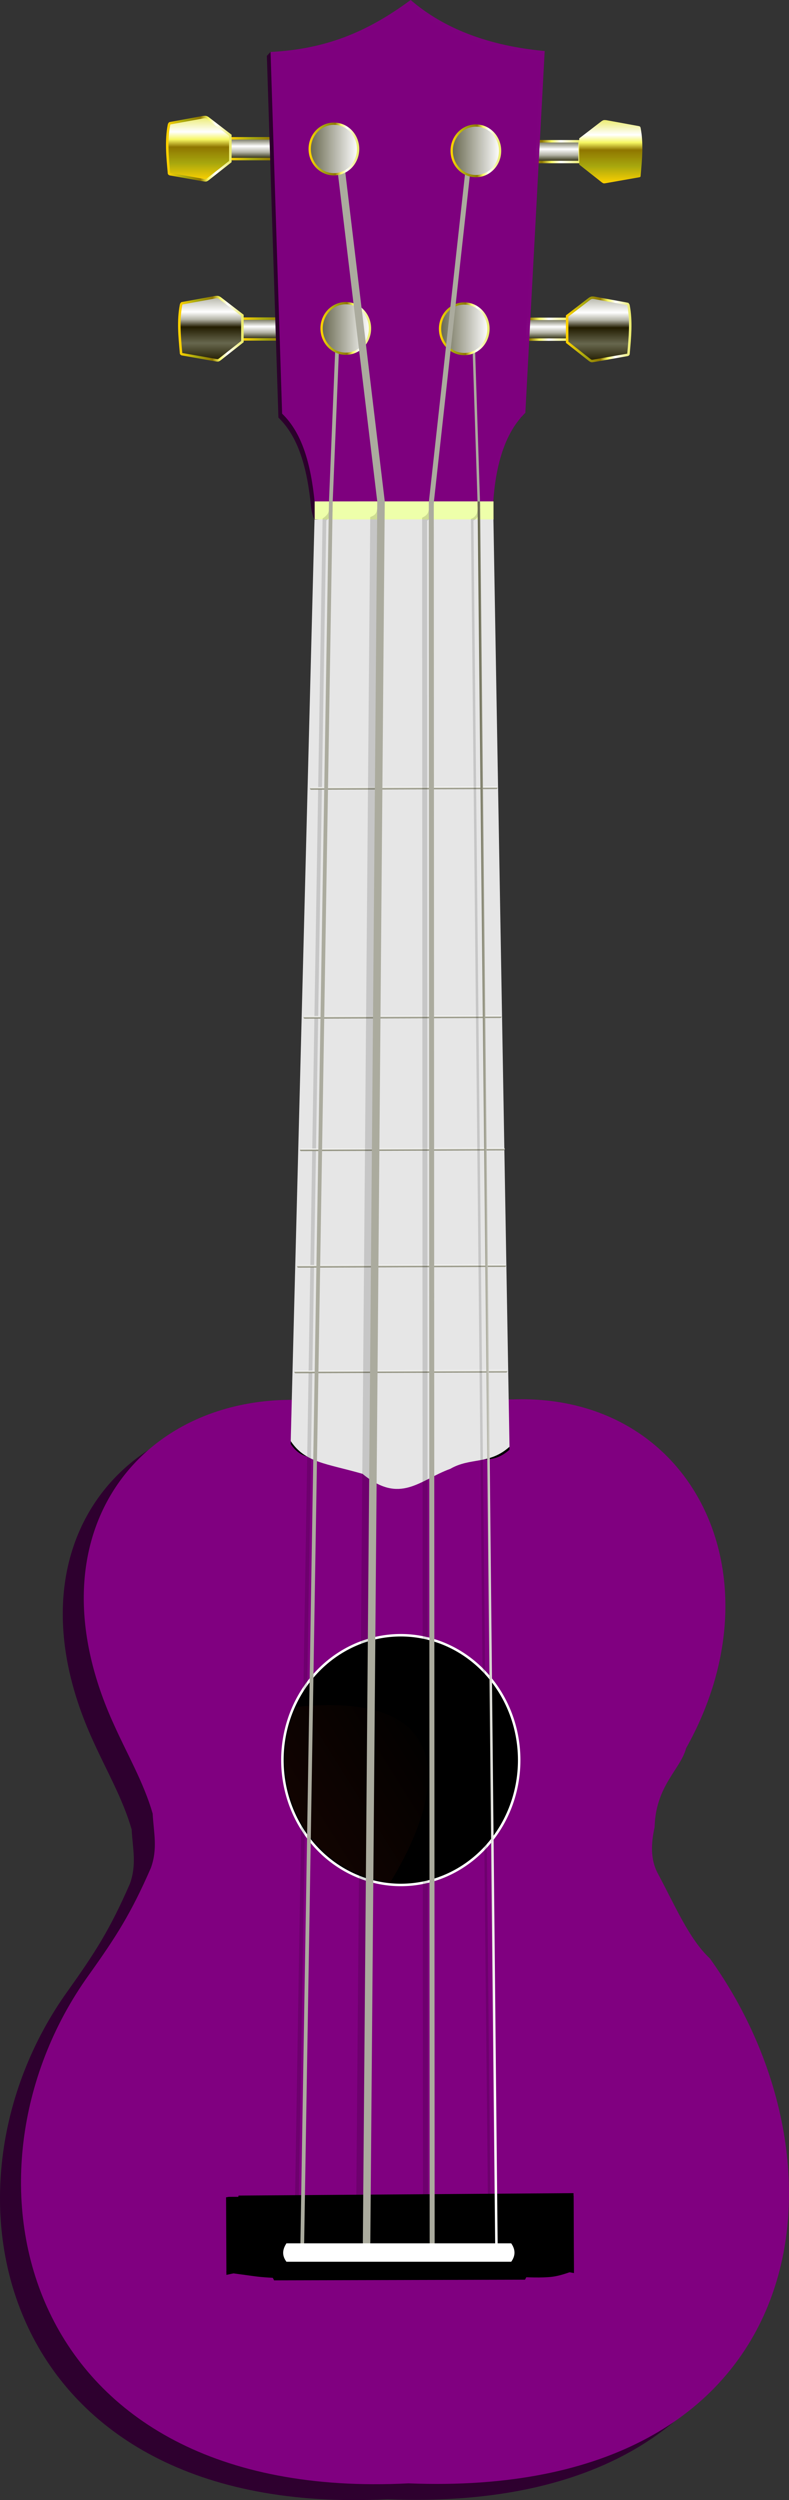
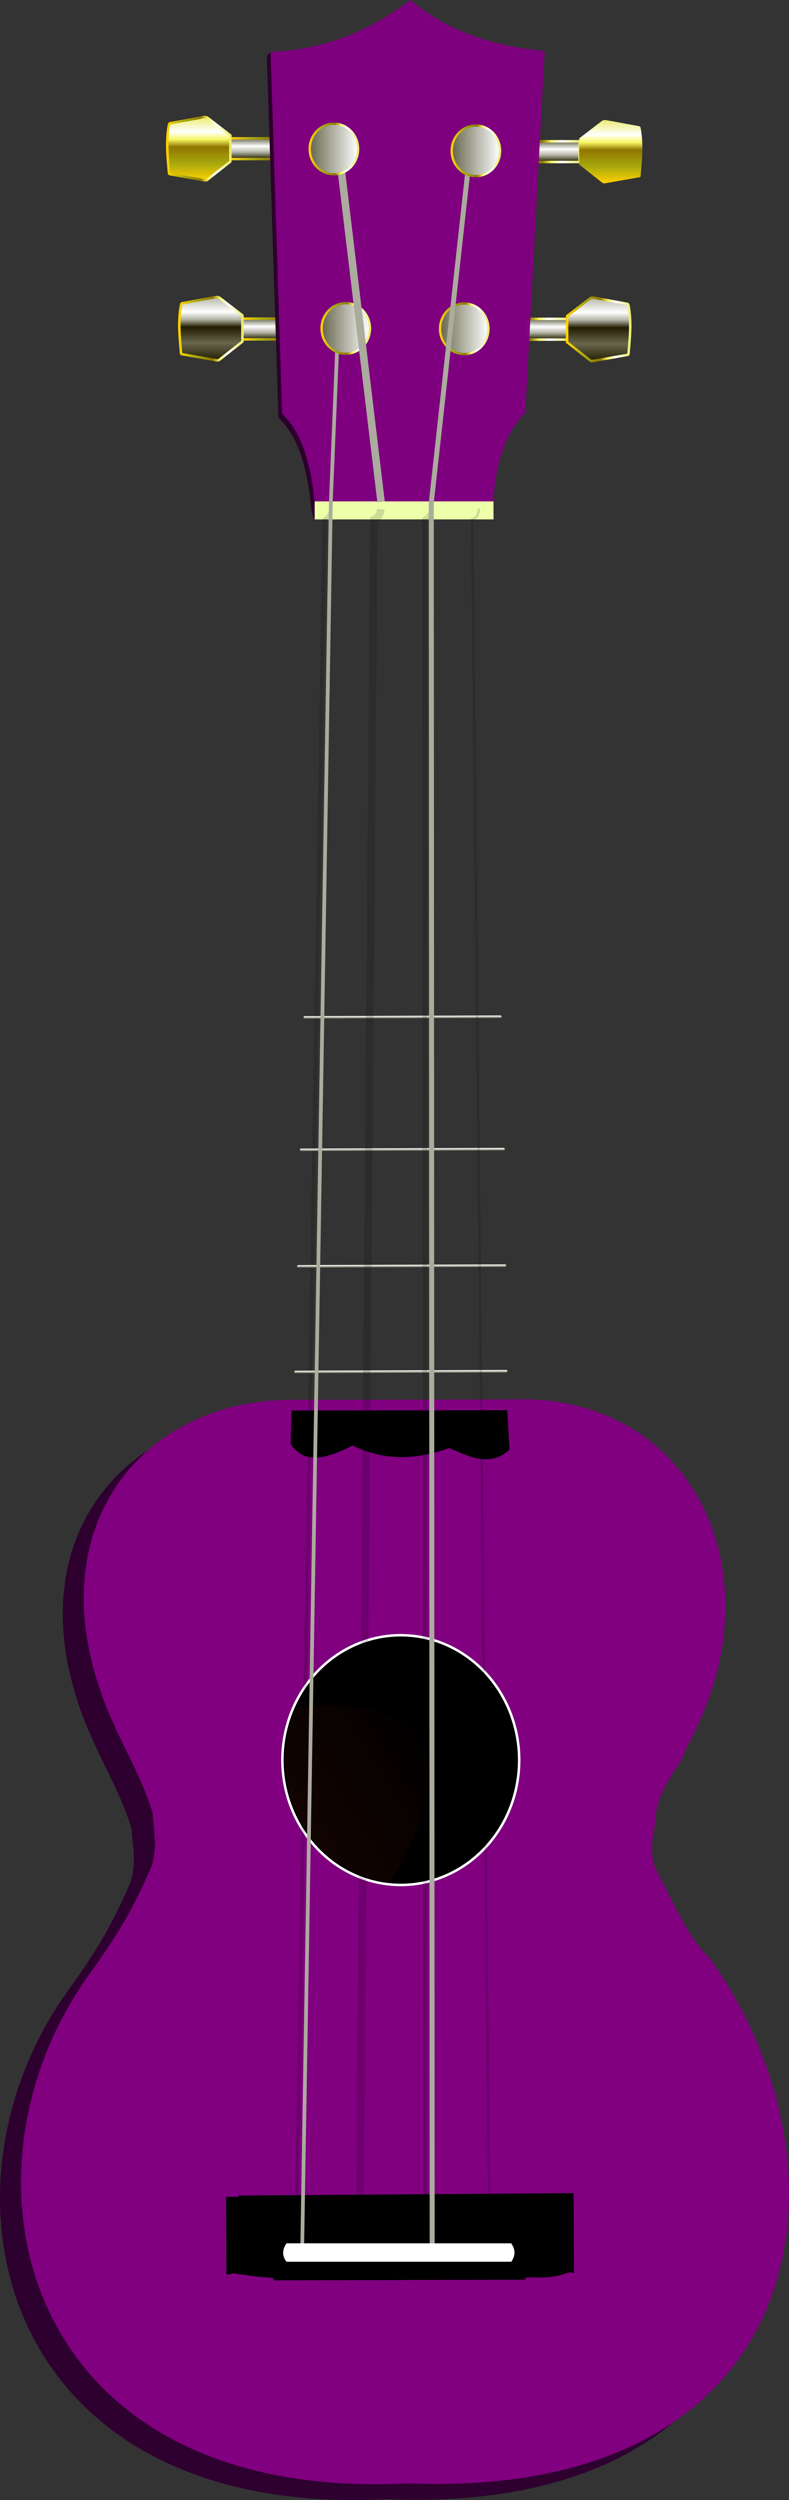
<svg xmlns="http://www.w3.org/2000/svg" xmlns:ns1="http://www.inkscape.org/namespaces/inkscape" xmlns:ns2="http://sodipodi.sourceforge.net/DTD/sodipodi-0.dtd" xmlns:ns3="http://www.openswatchbook.org/uri/2009/osb" xmlns:xlink="http://www.w3.org/1999/xlink" id="svg2" version="1.1" ns1:version="0.48.0 r9654" width="316.469" height="1002.486" ns2:docname="micro-uke.svg">
  <rect width="100%" height="100%" fill="#333333" stroke="none" />
  <title id="title3952">Ukulele</title>
  <defs id="defs6">
    <linearGradient ns1:collect="always" id="linearGradient5489">
      <stop style="stop-color:#eeffaa;stop-opacity:1;" offset="0" id="stop5491" />
      <stop style="stop-color:#eeffaa;stop-opacity:0;" offset="1" id="stop5493" />
    </linearGradient>
    <linearGradient id="linearGradient5455" ns3:paint="solid">
      <stop style="stop-color:#cccccc;stop-opacity:1;" offset="0" id="stop5457" />
    </linearGradient>
    <linearGradient id="linearGradient4328">
      <stop id="stop4330" offset="0" style="stop-color:#221c00;stop-opacity:1;" />
      <stop style="stop-color:#67674e;stop-opacity:1;" offset="0.274" id="stop4342" />
      <stop style="stop-color:#221c00;stop-opacity:1;" offset="0.526" id="stop4332" />
      <stop style="stop-color:#b3b3a6;stop-opacity:1;" offset="0.644" id="stop4334" />
      <stop id="stop4344" offset="0.763" style="stop-color:#ffffff;stop-opacity:1;" />
      <stop style="stop-color:#b3b3a6;stop-opacity:1;" offset="1" id="stop4336" />
    </linearGradient>
    <linearGradient id="linearGradient4190">
      <stop style="stop-color:#221c00;stop-opacity:1;" offset="0" id="stop4192" />
      <stop id="stop4202" offset="0.165" style="stop-color:#67674e;stop-opacity:1;" />
      <stop id="stop4200" offset="0.331" style="stop-color:#b3b3a6;stop-opacity:1;" />
      <stop id="stop4196" offset="0.621" style="stop-color:#ffffff;stop-opacity:1;" />
      <stop style="stop-color:#67674e;stop-opacity:1;" offset="1" id="stop4198" />
    </linearGradient>
    <linearGradient id="linearGradient4020">
      <stop style="stop-color:#310606;stop-opacity:1;" offset="0" id="stop4022" />
      <stop id="stop4036" offset="0.049" style="stop-color:#310606;stop-opacity:1;" />
      <stop style="stop-color:#ffffff;stop-opacity:1;" offset="0.094" id="stop4038" />
      <stop id="stop4034" offset="0.158" style="stop-color:#310606;stop-opacity:1;" />
      <stop id="stop4030" offset="0.725" style="stop-color:#310606;stop-opacity:1;" />
      <stop id="stop4028" offset="0.765" style="stop-color:#ffffff;stop-opacity:1;" />
      <stop style="stop-color:#310606;stop-opacity:1;" offset="0.867" id="stop4032" />
      <stop style="stop-color:#310606;stop-opacity:1;" offset="1" id="stop4024" />
    </linearGradient>
    <linearGradient ns1:collect="always" id="linearGradient4012">
      <stop style="stop-color:#160501;stop-opacity:1;" offset="0" id="stop4014" />
      <stop style="stop-color:#160501;stop-opacity:0;" offset="1" id="stop4016" />
    </linearGradient>
    <linearGradient id="linearGradient3674">
      <stop id="stop3676" offset="0" style="stop-color:#2b0000;stop-opacity:1;" />
      <stop style="stop-color:#532828;stop-opacity:1;" offset="0.27" id="stop3682" />
      <stop style="stop-color:#ffffff;stop-opacity:1;" offset="0.621" id="stop3678" />
      <stop id="stop3680" offset="1" style="stop-color:#2b0000;stop-opacity:1;" />
    </linearGradient>
    <linearGradient id="linearGradient3665">
      <stop style="stop-color:#5d2407;stop-opacity:1;" offset="0" id="stop3667" />
      <stop id="stop3681" offset="0.621" style="stop-color:#ffffff;stop-opacity:1;" />
      <stop style="stop-color:#5d2407;stop-opacity:1;" offset="1" id="stop3669" />
    </linearGradient>
    <linearGradient id="linearGradient3657">
      <stop style="stop-color:#f8ffff;stop-opacity:1;" offset="0" id="stop3659" />
      <stop id="stop4301" offset="0.28" style="stop-color:#804d1f;stop-opacity:1;" />
      <stop style="stop-color:#804d1f;stop-opacity:0;" offset="1" id="stop3661" />
    </linearGradient>
    <ns1:perspective ns2:type="inkscape:persp3d" ns1:vp_x="NaN : NaN : 1" ns1:vp_y="NaN : NaN : 0" ns1:vp_z="NaN : NaN : 1" ns1:persp3d-origin="NaN : NaN : 1" id="perspective77" />
    <linearGradient id="linearGradient3946">
      <stop id="stop3948" offset="0" style="stop-color:#67674e;stop-opacity:1;" />
      <stop id="stop3950" offset="1" style="stop-color:#ffffff;stop-opacity:1;" />
    </linearGradient>
    <linearGradient id="linearGradient3714">
      <stop style="stop-color:#ffffff;stop-opacity:1;" offset="0" id="stop3716" />
      <stop style="stop-color:#67674e;stop-opacity:1;" offset="1" id="stop3718" />
    </linearGradient>
    <linearGradient ns1:collect="always" xlink:href="#linearGradient3714" id="linearGradient3724" x1="155.394" y1="317.154" x2="155.394" y2="318.154" gradientUnits="userSpaceOnUse" gradientTransform="matrix(1,-0.003,0.003,1,3.462,-1.095)" />
    <linearGradient ns1:collect="always" xlink:href="#linearGradient3714" id="linearGradient3730" x1="155.394" y1="408.949" x2="155.394" y2="409.949" gradientUnits="userSpaceOnUse" gradientTransform="matrix(1,-0.003,0.003,1,3.462,-1.095)" />
    <linearGradient ns1:collect="always" xlink:href="#linearGradient3714" id="linearGradient3734" x1="155.394" y1="462.054" x2="155.394" y2="463.054" gradientUnits="userSpaceOnUse" gradientTransform="matrix(1,-0.003,0.003,1,3.462,-1.095)" />
    <linearGradient ns1:collect="always" xlink:href="#linearGradient3714" id="linearGradient3738" x1="155.394" y1="508.773" x2="155.394" y2="509.773" gradientUnits="userSpaceOnUse" gradientTransform="matrix(1,-0.003,0.003,1,3.462,-1.095)" />
    <linearGradient ns1:collect="always" xlink:href="#linearGradient3714" id="linearGradient3742" x1="155.394" y1="551.112" x2="155.394" y2="552.112" gradientUnits="userSpaceOnUse" gradientTransform="matrix(1,-0.003,0.003,1,3.462,-1.095)" />
    <linearGradient id="linearGradient3714-6">
      <stop style="stop-color:#ffffff;stop-opacity:1;" offset="0" id="stop3716-2" />
      <stop style="stop-color:#67674e;stop-opacity:1;" offset="1" id="stop3718-4" />
    </linearGradient>
    <linearGradient id="linearGradient3714-1">
      <stop style="stop-color:#ffffff;stop-opacity:1;" offset="0" id="stop3716-21" />
      <stop style="stop-color:#67674e;stop-opacity:1;" offset="1" id="stop3718-49" />
    </linearGradient>
    <linearGradient id="linearGradient3714-2">
      <stop style="stop-color:#ffffff;stop-opacity:1;" offset="0" id="stop3716-9" />
      <stop style="stop-color:#67674e;stop-opacity:1;" offset="1" id="stop3718-9" />
    </linearGradient>
    <linearGradient ns1:collect="always" xlink:href="#linearGradient3946" id="linearGradient3930" x1="187.886" y1="554.028" x2="192.532" y2="554.028" gradientUnits="userSpaceOnUse" gradientTransform="matrix(1,-0.003,0.003,1,3.462,-1.095)" />
    <ns1:perspective id="perspective4418" ns1:persp3d-origin="0.5 : 0.33333333 : 1" ns1:vp_z="1 : 0.5 : 1" ns1:vp_y="0 : 1000 : 0" ns1:vp_x="0 : 0.5 : 1" ns2:type="inkscape:persp3d" />
    <ns1:perspective id="perspective4444" ns1:persp3d-origin="0.5 : 0.33333333 : 1" ns1:vp_z="1 : 0.5 : 1" ns1:vp_y="0 : 1000 : 0" ns1:vp_x="0 : 0.5 : 1" ns2:type="inkscape:persp3d" />
    <ns1:perspective id="perspective3018" ns1:persp3d-origin="0.5 : 0.33333333 : 1" ns1:vp_z="1 : 0.5 : 1" ns1:vp_y="0 : 1000 : 0" ns1:vp_x="0 : 0.5 : 1" ns2:type="inkscape:persp3d" />
    <ns1:perspective id="perspective3040" ns1:persp3d-origin="0.5 : 0.33333333 : 1" ns1:vp_z="1 : 0.5 : 1" ns1:vp_y="0 : 1000 : 0" ns1:vp_x="0 : 0.5 : 1" ns2:type="inkscape:persp3d" />
    <ns1:perspective id="perspective3062" ns1:persp3d-origin="0.5 : 0.33333333 : 1" ns1:vp_z="1 : 0.5 : 1" ns1:vp_y="0 : 1000 : 0" ns1:vp_x="0 : 0.5 : 1" ns2:type="inkscape:persp3d" />
    <linearGradient ns1:collect="always" xlink:href="#linearGradient3946-0" id="linearGradient3936-4" x1="114.59" y1="553.512" x2="128.527" y2="553.512" gradientUnits="userSpaceOnUse" gradientTransform="matrix(1,-0.003,0.003,1,3.462,-1.095)" />
    <linearGradient id="linearGradient3946-0">
      <stop id="stop3948-9" offset="0" style="stop-color:#67674e;stop-opacity:1;" />
      <stop id="stop3950-4" offset="1" style="stop-color:#ffffff;stop-opacity:1;" />
    </linearGradient>
    <ns1:perspective id="perspective3872" ns1:persp3d-origin="0.5 : 0.33333333 : 1" ns1:vp_z="1 : 0.5 : 1" ns1:vp_y="0 : 1000 : 0" ns1:vp_x="0 : 0.5 : 1" ns2:type="inkscape:persp3d" />
    <linearGradient ns1:collect="always" xlink:href="#linearGradient3946-2" id="linearGradient3934-8" x1="140.399" y1="553.512" x2="148.657" y2="553.512" gradientUnits="userSpaceOnUse" gradientTransform="matrix(1,-0.003,0.003,1,3.462,-1.095)" />
    <linearGradient id="linearGradient3946-2">
      <stop id="stop3948-4" offset="0" style="stop-color:#67674e;stop-opacity:1;" />
      <stop id="stop3950-5" offset="1" style="stop-color:#ffffff;stop-opacity:1;" />
    </linearGradient>
    <ns1:perspective id="perspective3910" ns1:persp3d-origin="0.5 : 0.33333333 : 1" ns1:vp_z="1 : 0.5 : 1" ns1:vp_y="0 : 1000 : 0" ns1:vp_x="0 : 0.5 : 1" ns2:type="inkscape:persp3d" />
    <linearGradient ns1:collect="always" xlink:href="#linearGradient3946-7" id="linearGradient3932-1" x1="166.723" y1="552.737" x2="168.788" y2="552.737" gradientUnits="userSpaceOnUse" gradientTransform="matrix(1,-0.003,0.003,1,3.462,-1.095)" />
    <linearGradient id="linearGradient3946-7">
      <stop id="stop3948-1" offset="0" style="stop-color:#67674e;stop-opacity:1;" />
      <stop id="stop3950-1" offset="1" style="stop-color:#ffffff;stop-opacity:1;" />
    </linearGradient>
    <ns1:perspective id="perspective3948" ns1:persp3d-origin="0.5 : 0.33333333 : 1" ns1:vp_z="1 : 0.5 : 1" ns1:vp_y="0 : 1000 : 0" ns1:vp_x="0 : 0.5 : 1" ns2:type="inkscape:persp3d" />
    <linearGradient ns1:collect="always" xlink:href="#linearGradient3946-76" id="linearGradient3930-2" x1="187.886" y1="554.028" x2="192.532" y2="554.028" gradientUnits="userSpaceOnUse" gradientTransform="matrix(1,-0.003,0.003,1,3.462,-1.095)" />
    <linearGradient id="linearGradient3946-76">
      <stop id="stop3948-14" offset="0" style="stop-color:#67674e;stop-opacity:1;" />
      <stop id="stop3950-2" offset="1" style="stop-color:#ffffff;stop-opacity:1;" />
    </linearGradient>
    <linearGradient ns1:collect="always" xlink:href="#linearGradient4012" id="linearGradient4018" x1="108.439" y1="742.263" x2="178.741" y2="698.213" gradientUnits="userSpaceOnUse" />
    <ns1:perspective id="perspective4050" ns1:persp3d-origin="0.5 : 0.33333333 : 1" ns1:vp_z="1 : 0.5 : 1" ns1:vp_y="0 : 1000 : 0" ns1:vp_x="0 : 0.5 : 1" ns2:type="inkscape:persp3d" />
    <ns1:perspective id="perspective4050-2" ns1:persp3d-origin="0.5 : 0.33333333 : 1" ns1:vp_z="1 : 0.5 : 1" ns1:vp_y="0 : 1000 : 0" ns1:vp_x="0 : 0.5 : 1" ns2:type="inkscape:persp3d" />
    <ns1:perspective id="perspective4050-9" ns1:persp3d-origin="0.5 : 0.33333333 : 1" ns1:vp_z="1 : 0.5 : 1" ns1:vp_y="0 : 1000 : 0" ns1:vp_x="0 : 0.5 : 1" ns2:type="inkscape:persp3d" />
    <linearGradient ns1:collect="always" xlink:href="#linearGradient3714-2" id="linearGradient4088" x1="146.976" y1="132.417" x2="126.177" y2="132.417" gradientUnits="userSpaceOnUse" />
    <linearGradient ns1:collect="always" xlink:href="#linearGradient3714-2" id="linearGradient4104" x1="146.976" y1="132.417" x2="126.177" y2="132.417" gradientUnits="userSpaceOnUse" />
    <linearGradient ns1:collect="always" xlink:href="#linearGradient3714-2" id="linearGradient4112" x1="146.976" y1="132.417" x2="126.177" y2="132.417" gradientUnits="userSpaceOnUse" />
    <linearGradient ns1:collect="always" xlink:href="#linearGradient3714-2" id="linearGradient4122" x1="146.976" y1="132.417" x2="126.177" y2="132.417" gradientUnits="userSpaceOnUse" />
    <linearGradient ns1:collect="always" xlink:href="#linearGradient4190" id="linearGradient4188" x1="39.344" y1="122.711" x2="39.344" y2="114.392" gradientUnits="userSpaceOnUse" gradientTransform="translate(177.706,-57.745)" />
    <ns1:perspective id="perspective4212" ns1:persp3d-origin="0.5 : 0.33333333 : 1" ns1:vp_z="1 : 0.5 : 1" ns1:vp_y="0 : 1000 : 0" ns1:vp_x="0 : 0.5 : 1" ns2:type="inkscape:persp3d" />
    <linearGradient ns1:collect="always" xlink:href="#linearGradient4190-2" id="linearGradient4188-8" x1="39.344" y1="122.711" x2="39.344" y2="114.392" gradientUnits="userSpaceOnUse" />
    <linearGradient id="linearGradient4190-2">
      <stop style="stop-color:#221c00;stop-opacity:1;" offset="0" id="stop4192-0" />
      <stop id="stop4202-5" offset="0.165" style="stop-color:#67674e;stop-opacity:1;" />
      <stop id="stop4200-5" offset="0.331" style="stop-color:#b3b3a6;stop-opacity:1;" />
      <stop id="stop4196-2" offset="0.621" style="stop-color:#ffffff;stop-opacity:1;" />
      <stop style="stop-color:#67674e;stop-opacity:1;" offset="1" id="stop4198-7" />
    </linearGradient>
    <linearGradient gradientTransform="translate(69.443,-58.93)" y2="114.392" x2="39.344" y1="122.711" x1="39.344" gradientUnits="userSpaceOnUse" id="linearGradient4224" xlink:href="#linearGradient4190-2" ns1:collect="always" />
    <ns1:perspective id="perspective4212-7" ns1:persp3d-origin="0.5 : 0.33333333 : 1" ns1:vp_z="1 : 0.5 : 1" ns1:vp_y="0 : 1000 : 0" ns1:vp_x="0 : 0.5 : 1" ns2:type="inkscape:persp3d" />
    <linearGradient ns1:collect="always" xlink:href="#linearGradient4190-8" id="linearGradient4188-87" x1="39.344" y1="122.711" x2="39.344" y2="114.392" gradientUnits="userSpaceOnUse" />
    <linearGradient id="linearGradient4190-8">
      <stop style="stop-color:#221c00;stop-opacity:1;" offset="0" id="stop4192-1" />
      <stop id="stop4202-6" offset="0.165" style="stop-color:#67674e;stop-opacity:1;" />
      <stop id="stop4200-0" offset="0.331" style="stop-color:#b3b3a6;stop-opacity:1;" />
      <stop id="stop4196-9" offset="0.621" style="stop-color:#ffffff;stop-opacity:1;" />
      <stop style="stop-color:#67674e;stop-opacity:1;" offset="1" id="stop4198-5" />
    </linearGradient>
    <linearGradient gradientTransform="translate(172.881,13.465)" y2="114.392" x2="39.344" y1="122.711" x1="39.344" gradientUnits="userSpaceOnUse" id="linearGradient4224-8" xlink:href="#linearGradient4190-8" ns1:collect="always" />
    <ns1:perspective id="perspective4212-0" ns1:persp3d-origin="0.5 : 0.33333333 : 1" ns1:vp_z="1 : 0.5 : 1" ns1:vp_y="0 : 1000 : 0" ns1:vp_x="0 : 0.5 : 1" ns2:type="inkscape:persp3d" />
    <linearGradient ns1:collect="always" xlink:href="#linearGradient4190-0" id="linearGradient4188-0" x1="39.344" y1="122.711" x2="39.344" y2="114.392" gradientUnits="userSpaceOnUse" />
    <linearGradient id="linearGradient4190-0">
      <stop style="stop-color:#221c00;stop-opacity:1;" offset="0" id="stop4192-7" />
      <stop id="stop4202-2" offset="0.165" style="stop-color:#67674e;stop-opacity:1;" />
      <stop id="stop4200-55" offset="0.331" style="stop-color:#b3b3a6;stop-opacity:1;" />
      <stop id="stop4196-21" offset="0.621" style="stop-color:#ffffff;stop-opacity:1;" />
      <stop style="stop-color:#67674e;stop-opacity:1;" offset="1" id="stop4198-4" />
    </linearGradient>
    <linearGradient gradientTransform="translate(74.345,13.378)" y2="114.392" x2="39.344" y1="122.711" x1="39.344" gradientUnits="userSpaceOnUse" id="linearGradient4224-86" xlink:href="#linearGradient4190-0" ns1:collect="always" />
    <linearGradient ns1:collect="always" xlink:href="#linearGradient4190-8" id="linearGradient4325" x1="55.029" y1="145.069" x2="55.029" y2="119.418" gradientUnits="userSpaceOnUse" />
    <linearGradient ns1:collect="always" xlink:href="#linearGradient4328" id="linearGradient4340" gradientUnits="userSpaceOnUse" x1="55.029" y1="145.069" x2="55.029" y2="119.418" gradientTransform="translate(22.792,-73.141)" />
    <ns1:perspective id="perspective4354" ns1:persp3d-origin="0.5 : 0.33333333 : 1" ns1:vp_z="1 : 0.5 : 1" ns1:vp_y="0 : 1000 : 0" ns1:vp_x="0 : 0.5 : 1" ns2:type="inkscape:persp3d" />
    <linearGradient ns1:collect="always" xlink:href="#linearGradient4328-5" id="linearGradient4340-1" gradientUnits="userSpaceOnUse" x1="55.029" y1="145.069" x2="55.029" y2="119.418" />
    <linearGradient id="linearGradient4328-5">
      <stop id="stop4330-5" offset="0" style="stop-color:#221c00;stop-opacity:1;" />
      <stop style="stop-color:#67674e;stop-opacity:1;" offset="0.274" id="stop4342-8" />
      <stop style="stop-color:#221c00;stop-opacity:1;" offset="0.526" id="stop4332-4" />
      <stop style="stop-color:#b3b3a6;stop-opacity:1;" offset="0.644" id="stop4334-0" />
      <stop id="stop4344-5" offset="0.763" style="stop-color:#ffffff;stop-opacity:1;" />
      <stop style="stop-color:#b3b3a6;stop-opacity:1;" offset="1" id="stop4336-4" />
    </linearGradient>
    <linearGradient gradientTransform="translate(27.634,-0.439)" y2="119.418" x2="55.029" y1="145.069" x1="55.029" gradientUnits="userSpaceOnUse" id="linearGradient4367" xlink:href="#linearGradient4328-5" ns1:collect="always" />
    <ns1:perspective id="perspective4354-2" ns1:persp3d-origin="0.5 : 0.33333333 : 1" ns1:vp_z="1 : 0.5 : 1" ns1:vp_y="0 : 1000 : 0" ns1:vp_x="0 : 0.5 : 1" ns2:type="inkscape:persp3d" />
    <linearGradient ns1:collect="always" xlink:href="#linearGradient4328-9" id="linearGradient4340-14" gradientUnits="userSpaceOnUse" x1="55.029" y1="145.069" x2="55.029" y2="119.418" />
    <linearGradient id="linearGradient4328-9">
      <stop id="stop4330-9" offset="0" style="stop-color:#221c00;stop-opacity:1;" />
      <stop style="stop-color:#67674e;stop-opacity:1;" offset="0.274" id="stop4342-0" />
      <stop style="stop-color:#221c00;stop-opacity:1;" offset="0.526" id="stop4332-3" />
      <stop style="stop-color:#b3b3a6;stop-opacity:1;" offset="0.644" id="stop4334-03" />
      <stop id="stop4344-50" offset="0.763" style="stop-color:#ffffff;stop-opacity:1;" />
      <stop style="stop-color:#b3b3a6;stop-opacity:1;" offset="1" id="stop4336-7" />
    </linearGradient>
    <linearGradient gradientTransform="matrix(-1,0,0,1,297.082,-0.179)" y2="119.418" x2="55.029" y1="145.069" x1="55.029" gradientUnits="userSpaceOnUse" id="linearGradient4367-6" xlink:href="#linearGradient4328-9" ns1:collect="always" />
    <ns1:perspective id="perspective4354-3" ns1:persp3d-origin="0.5 : 0.33333333 : 1" ns1:vp_z="1 : 0.5 : 1" ns1:vp_y="0 : 1000 : 0" ns1:vp_x="0 : 0.5 : 1" ns2:type="inkscape:persp3d" />
    <linearGradient ns1:collect="always" xlink:href="#linearGradient4328-4" id="linearGradient4340-6" gradientUnits="userSpaceOnUse" x1="55.029" y1="145.069" x2="55.029" y2="119.418" />
    <linearGradient id="linearGradient4328-4">
      <stop id="stop4330-4" offset="0" style="stop-color:#ffd200;stop-opacity:1;" />
      <stop style="stop-color:#a7a70e;stop-opacity:1;" offset="0.274" id="stop4342-1" />
      <stop style="stop-color:#8f7600;stop-opacity:1;" offset="0.526" id="stop4332-9" />
      <stop style="stop-color:#f7f762;stop-opacity:1;" offset="0.644" id="stop4334-5" />
      <stop id="stop4344-57" offset="0.763" style="stop-color:#ffffff;stop-opacity:1;" />
      <stop style="stop-color:#ebeb6e;stop-opacity:1;" offset="1" id="stop4336-47" />
    </linearGradient>
    <linearGradient gradientTransform="matrix(-1,0,0,1,301.935,-71.414)" y2="119.418" x2="55.029" y1="145.069" x1="55.029" gradientUnits="userSpaceOnUse" id="linearGradient4367-3" xlink:href="#linearGradient4328-4" ns1:collect="always" />
    <linearGradient ns1:collect="always" xlink:href="#linearGradient4328" id="linearGradient4454" gradientUnits="userSpaceOnUse" gradientTransform="translate(22.792,-72.621)" x1="55.029" y1="145.069" x2="55.029" y2="119.418" />
    <linearGradient ns1:collect="always" xlink:href="#linearGradient4190-0" id="linearGradient4472" gradientUnits="userSpaceOnUse" gradientTransform="translate(74.345,13.378)" x1="39.344" y1="122.711" x2="39.344" y2="114.392" />
    <linearGradient ns1:collect="always" xlink:href="#linearGradient4328-5" id="linearGradient4474" gradientUnits="userSpaceOnUse" gradientTransform="translate(27.634,-0.439)" x1="55.029" y1="145.069" x2="55.029" y2="119.418" />
    <linearGradient ns1:collect="always" xlink:href="#linearGradient4190-2" id="linearGradient4476" gradientUnits="userSpaceOnUse" gradientTransform="translate(69.443,-58.93)" x1="39.344" y1="122.711" x2="39.344" y2="114.392" />
    <linearGradient ns1:collect="always" xlink:href="#linearGradient4328-4" id="linearGradient4478" gradientUnits="userSpaceOnUse" gradientTransform="translate(22.792,-72.621)" x1="55.029" y1="145.069" x2="55.029" y2="119.418" />
    <linearGradient ns1:collect="always" xlink:href="#linearGradient4190" id="linearGradient4480" gradientUnits="userSpaceOnUse" gradientTransform="translate(177.706,-57.745)" x1="39.344" y1="122.711" x2="39.344" y2="114.392" />
    <linearGradient ns1:collect="always" xlink:href="#linearGradient4328-4" id="linearGradient4482" gradientUnits="userSpaceOnUse" gradientTransform="matrix(-1,0,0,1,301.935,-71.414)" x1="55.029" y1="145.069" x2="55.029" y2="119.418" />
    <linearGradient ns1:collect="always" xlink:href="#linearGradient4190-8" id="linearGradient4484" gradientUnits="userSpaceOnUse" gradientTransform="translate(172.881,13.465)" x1="39.344" y1="122.711" x2="39.344" y2="114.392" />
    <linearGradient ns1:collect="always" xlink:href="#linearGradient4328-9" id="linearGradient4486" gradientUnits="userSpaceOnUse" gradientTransform="matrix(-1,0,0,1,297.082,-0.179)" x1="55.029" y1="145.069" x2="55.029" y2="119.418" />
    <linearGradient ns1:collect="always" xlink:href="#linearGradient4328-4" id="linearGradient5467" x1="195.759" y1="132.016" x2="227.65" y2="132.016" gradientUnits="userSpaceOnUse" />
    <linearGradient ns1:collect="always" xlink:href="#linearGradient4328-4" id="linearGradient5469" x1="227.479" y1="132.07" x2="252.792" y2="132.07" gradientUnits="userSpaceOnUse" />
    <linearGradient ns1:collect="always" xlink:href="#linearGradient4328-4" id="linearGradient5471" x1="71.923" y1="131.81" x2="97.238" y2="131.81" gradientUnits="userSpaceOnUse" />
    <linearGradient ns1:collect="always" xlink:href="#linearGradient4328-4" id="linearGradient5473" x1="97.224" y1="131.93" x2="129.115" y2="131.93" gradientUnits="userSpaceOnUse" />
    <linearGradient ns1:collect="always" xlink:href="#linearGradient4328-4" id="linearGradient5475" x1="126.177" y1="132.417" x2="146.976" y2="132.417" gradientUnits="userSpaceOnUse" />
    <linearGradient ns1:collect="always" xlink:href="#linearGradient4328-4" id="linearGradient5477" x1="126.177" y1="132.417" x2="146.976" y2="132.417" gradientUnits="userSpaceOnUse" />
    <linearGradient ns1:collect="always" xlink:href="#linearGradient4328-4" id="linearGradient5479" x1="126.177" y1="132.417" x2="146.976" y2="132.417" gradientUnits="userSpaceOnUse" />
    <linearGradient ns1:collect="always" xlink:href="#linearGradient4328-4" id="linearGradient5481" x1="126.177" y1="132.417" x2="146.976" y2="132.417" gradientUnits="userSpaceOnUse" />
    <linearGradient ns1:collect="always" xlink:href="#linearGradient4328-4" id="linearGradient5483" x1="67.081" y1="59.628" x2="92.395" y2="59.628" gradientUnits="userSpaceOnUse" />
    <linearGradient ns1:collect="always" xlink:href="#linearGradient4328-4" id="linearGradient5485" x1="92.322" y1="59.621" x2="124.213" y2="59.621" gradientUnits="userSpaceOnUse" />
    <linearGradient ns1:collect="always" xlink:href="#linearGradient4328-4" id="linearGradient5487" x1="200.585" y1="60.806" x2="232.476" y2="60.806" gradientUnits="userSpaceOnUse" />
    <linearGradient ns1:collect="always" xlink:href="#linearGradient5489" id="linearGradient5495" x1="133.547" y1="127.062" x2="154.338" y2="127.062" gradientUnits="userSpaceOnUse" />
  </defs>
  <ns2:namedview pagecolor="#ffffff" bordercolor="#666666" borderopacity="1" objecttolerance="10" gridtolerance="10" guidetolerance="10" ns1:pageopacity="0" ns1:pageshadow="2" ns1:window-width="1280" ns1:window-height="701" id="namedview4" showgrid="false" ns1:zoom="2" ns1:cx="119.96575" ns1:cy="510.5178" ns1:window-x="0" ns1:window-y="0" ns1:window-maximized="1" ns1:current-layer="svg2" />
  <g id="g4468">
    <rect y="127.77" x="97.224" height="8.319" width="31.891" id="rect4172-4" style="fill:url(#linearGradient4472);fill-opacity:1.0;stroke:url(#linearGradient5473)" />
    <path ns2:nodetypes="ccczcccczcczsaa" id="rect4309-7" d="m 72.812,121.798 c 0.09,-0.108 0.358,-0.224 0.358,-0.224 l 13.238,-2.418 c 0,0 0.705,-0.093 1.047,-0.009 0.343,0.084 0.852,0.445 0.852,0.445 l 8.931,6.862 -0.007,10.519 -8.957,7.059 c 0,0 -0.516,0.396 -0.788,0.46 -0.273,0.064 -1.01,-0.086 -1.01,-0.086 l -13.429,-2.365 c 0,0 -0.235,-0.064 -0.35,-0.202 -0.115,-0.138 -0.076,-0.334 -0.092,-0.505 -0.568,-6.322 -1.201,-12.811 0.007,-19.042 0.034,-0.175 0.085,-0.359 0.199,-0.496 z" style="fill:url(#linearGradient4474);fill-opacity:1.0;stroke:url(#linearGradient5471)" />
  </g>
  <g id="g4464">
    <rect y="55.462" x="92.322" height="8.319" width="31.891" id="rect4172-6" style="fill:url(#linearGradient4476);fill-opacity:1.0;stroke:url(#linearGradient5485)" />
    <path ns2:nodetypes="ccczcccczcczsaa" id="rect4309" d="m 67.969,49.615 c 0.09,-0.108 0.358,-0.224 0.358,-0.224 l 13.238,-2.418 c 0,0 0.705,-0.093 1.047,-0.009 0.343,0.084 0.852,0.445 0.852,0.445 l 8.931,6.862 -0.007,10.519 -8.957,7.059 c 0,0 -0.516,0.396 -0.788,0.46 -0.273,0.064 -1.01,-0.086 -1.01,-0.086 l -13.429,-2.365 c 0,0 -0.235,-0.064 -0.35,-0.202 -0.115,-0.138 -0.076,-0.334 -0.092,-0.505 -0.568,-6.322 -1.201,-12.811 0.007,-19.042 0.034,-0.175 0.085,-0.359 0.199,-0.496 z" style="fill:url(#linearGradient4478);fill-opacity:1.0;stroke:url(#linearGradient5483)" />
  </g>
  <g id="g4460">
    <rect y="56.647" x="200.585" height="8.319" width="31.891" id="rect4172" style="fill:url(#linearGradient4480);fill-opacity:1.0;stroke:url(#linearGradient5487)" />
    <path ns2:nodetypes="ccczcccczcczsaa" id="rect4309-4" d="m 256.757,50.823 c -0.09,-0.108 -0.358,-0.224 -0.358,-0.224 l -13.238,-2.418 c 0,0 -0.705,-0.093 -1.047,-0.009 -0.343,0.084 -0.852,0.445 -0.852,0.445 l -8.931,6.862 0.007,10.519 8.957,7.059 c 0,0 0.516,0.396 0.788,0.46 0.273,0.064 1.01,-0.086 1.01,-0.086 l 13.429,-2.365 c 0,0 0.235,-0.064 0.35,-0.202 0.115,-0.138 0.076,-0.334 0.092,-0.505 0.568,-6.322 1.201,-12.811 -0.007,-19.042 -0.034,-0.175 -0.085,-0.359 -0.199,-0.496 z" style="fill:url(#linearGradient4482);fill-opacity:1.0;stroke:none" />
  </g>
  <g id="g4456">
    <rect y="127.857" x="195.759" height="8.319" width="31.891" id="rect4172-9" style="fill:url(#linearGradient4484);fill-opacity:1.0;stroke:url(#linearGradient5467)" />
    <path ns2:nodetypes="ccczcccczcczsaa" id="rect4309-78" d="m 251.904,122.058 c -0.09,-0.108 -0.358,-0.224 -0.358,-0.224 l -13.238,-2.418 c 0,0 -0.705,-0.093 -1.047,-0.009 -0.343,0.084 -0.852,0.445 -0.852,0.445 l -8.931,6.862 0.007,10.519 8.957,7.059 c 0,0 0.516,0.396 0.788,0.46 0.273,0.064 1.01,-0.086 1.01,-0.086 l 13.429,-2.365 c 0,0 0.235,-0.064 0.35,-0.202 0.115,-0.138 0.076,-0.334 0.092,-0.505 0.568,-6.322 1.201,-12.811 -0.007,-19.042 -0.034,-0.175 -0.085,-0.359 -0.199,-0.496 z" style="fill:url(#linearGradient4486);fill-opacity:1.0;stroke:url(#linearGradient5469)" />
  </g>
  <path style="fill:#2e002f;fill-opacity:1;stroke:none" d="m 107.462,567.687 c -61.708,0.635 -104.255,55.65 -70.21,130.166 5.326,11.905 11.979,23.289 15.558,35.717 0.414,7.746 2.089,13.975 -0.706,21.772 -7.926,18.163 -13.804,27.397 -24.972,43.057 -57.734,80.469 -27.089,211.716 128.303,203.739 162.33,6.542 181.63,-125.806 120.863,-210.494 -8.297,-7.637 -14.14,-21.576 -21.125,-34.544 -2.626,-5.244 -2.523,-11.408 -1.035,-18.04 0.403,-16.671 10.41,-23.207 12.629,-31.683 38.733,-69.145 2.512,-142.407 -69.486,-139.87" id="path3594-1" ns2:nodetypes="ccccccccccc" />
  <path style="fill:#800080;fill-opacity:1;stroke:none" d="m 115.886,561.318 c -61.708,0.635 -104.255,55.65 -70.21,130.166 5.326,11.905 11.979,23.289 15.558,35.717 0.414,7.746 2.089,13.975 -0.706,21.772 -7.926,18.163 -13.804,27.397 -24.972,43.057 -57.734,80.469 -27.089,211.716 128.303,203.739 162.33,6.542 181.63,-125.806 120.863,-210.494 -8.297,-7.637 -14.14,-21.576 -21.125,-34.544 -2.626,-5.244 -2.523,-11.408 -1.035,-18.04 0.403,-16.671 10.41,-23.207 12.629,-31.683 38.733,-69.145 2.512,-142.407 -69.486,-139.87" id="path3594" ns2:nodetypes="ccccccccccc" />
  <path ns2:type="arc" style="fill:#000000;fill-opacity:1;fill-rule:nonzero;stroke:#ffffff;stroke-opacity:1" id="path2818" ns2:cx="165.17493" ns2:cy="707.33069" ns2:rx="47.487793" ns2:ry="50.068649" d="m 212.663,707.331 a 47.488,50.069 0 1 1 -94.976,0 47.488,50.069 0 1 1 94.976,0 z" transform="matrix(1,-0.003,0.003,1,-6.538,-1.074)" />
  <path style="fill:#000000;fill-opacity:1;stroke:none" d="m 116.61,579.01 c 5.746,8.711 15.015,5.525 24.788,0.642 13.701,6.532 26.422,5.439 38.713,1.003 8.096,3.301 16.197,7.93 24.257,0.629 l -0.915,-15.792 -86.48,0.077 -0.363,13.441 z" id="path3592-7" ns2:nodetypes="ccccccc" />
-   <path style="fill:#e6e6e6;fill-opacity:1;stroke:none" d="m 116.608,577.832 c 5.746,8.711 14.515,9.025 28.788,13.142 15.201,12.532 22.922,2.439 35.213,-1.997 8.096,-4.699 15.697,-1.57 23.757,-8.871 l -6.461,-372.139 -71.747,0.25 z" id="path3592" ns2:nodetypes="ccccccc" ns1:connector-curvature="0" />
  <g id="g4432" transform="translate(8.424,-2)">
    <path ns2:nodetypes="ccsccscccc" id="path3596-3" d="m 82.257,883.072 0.137,31.118 c 0,0 10.506,-2.483 14.121,-1.98 3.615,0.504 4.985,4.169 4.985,4.169 l 100.681,-0.274 c 0,0 1.317,-3.632 5.444,-4.163 4.128,-0.531 14.161,1.513 14.161,1.513 l -0.137,-31.048 -138.333,0.483 -1.06,0.18 z" style="fill:#000000;fill-opacity:1;stroke:none" />
    <path ns2:nodetypes="ccsccscccc" id="path3596" d="m 87.221,882.563 -4.863,30.618 c 0,0 7.506,1.017 11.121,1.52 3.615,0.504 7.985,0.669 7.985,0.669 l 100.681,-0.274 c 0,0 6.817,0.368 10.944,-0.163 4.128,-0.531 8.661,-2.487 8.661,-2.487 l -0.137,-31.048 -134.333,0.983 z" style="fill:#000000;fill-opacity:1;stroke:none" ns1:connector-curvature="0" />
  </g>
  <path style="fill:#2c002c;fill-opacity:1;stroke:none" d="m 124.794,203.537 c -1.596,-16.461 -5.271,-28.482 -13.119,-36.087 L 107.039,22.421 c 1.422,-1.526 1.4,-1.529 1.38,-1.568 17.405,3.135 39.506,-7.982 54.81,-19.276 13.138,11.337 31.063,18.381 53.754,20.459 l -7.752,145.072 c -8.386,8.133 -12.01,21.511 -12.938,36.535 l -70.101,4.71 c -0.711,-1.263 -1.12,-2.926 -1.398,-4.818 z" id="path3600-1" ns2:nodetypes="cccccccccc" />
  <path style="fill:#800080;fill-opacity:0.98;stroke:none" d="m 126.28,201.959 c -1.596,-16.461 -5.271,-28.482 -13.119,-36.087 L 108.524,20.843 C 130.754,19.676 147.289,12.859 164.715,0 c 13.138,11.337 31.063,18.381 53.754,20.459 l -7.752,145.072 c -8.386,8.133 -12.01,21.511 -12.938,36.535 l -71.499,-0.108 z" id="path3600" ns2:nodetypes="cccccccc" />
  <path style="fill:#eeffaa;fill-opacity:1;stroke:none" d="m 126.213,208.279 1.3e-4,-7.226 71.73,-0.011 0.011,7.225 -71.742,0.013 -4e-5,0 z" id="path3598" ns2:nodetypes="cccccc" />
  <path style="fill:none;stroke:#000000;stroke-width:1.5;stroke-linecap:butt;stroke-linejoin:miter;stroke-opacity:0.137;stroke-miterlimit:4;stroke-dasharray:none" d="m 132.593,203.897 c 0.29,1.378 -0.314,2.852 -2.458,4.414 l -11.334,691.184 -0.002,-0.516" id="path3602-8" ns2:nodetypes="cccc" />
-   <path style="fill:none;stroke:url(#linearGradient3724);stroke-width:1px;stroke-linecap:round;stroke-linejoin:miter;stroke-opacity:1" d="m 124.793,316.137 74.315,-0.259" id="path3662" ns2:nodetypes="cc" />
  <path style="fill:none;stroke:url(#linearGradient3730);stroke-width:1px;stroke-linecap:round;stroke-linejoin:miter;stroke-opacity:1" d="m 122.228,407.941 78.478,-0.274" id="path3676" ns2:nodetypes="cc" />
  <path style="fill:none;stroke:url(#linearGradient3734);stroke-width:1px;stroke-linecap:round;stroke-linejoin:miter;stroke-opacity:1" d="m 120.777,461.052 81.209,-0.283" id="path3680" ns2:nodetypes="cc" />
  <path style="fill:none;stroke:url(#linearGradient3738);stroke-width:1px;stroke-linecap:round;stroke-linejoin:miter;stroke-opacity:1" d="m 119.645,507.775 82.869,-0.289" id="path3684" ns2:nodetypes="cc" />
  <path style="fill:none;stroke:url(#linearGradient3742);stroke-width:1px;stroke-linecap:round;stroke-linejoin:miter;stroke-opacity:1" d="m 118.533,550.118 84.494,-0.295" id="path3688" ns2:nodetypes="cc" />
  <path style="fill:none;stroke:#abab9e;stroke-width:1.5;stroke-linecap:butt;stroke-linejoin:miter;stroke-opacity:1;stroke-miterlimit:4;stroke-dasharray:none" d="m 135.341,137.072 -2.644,64.139" id="path3850" ns2:nodetypes="cc" />
  <path ns2:type="arc" style="fill:url(#linearGradient4088);fill-opacity:1.0;stroke:url(#linearGradient5475)" id="path4040" ns2:cx="136.57661" ns2:cy="132.4169" ns2:rx="10.399235" ns2:ry="11.092517" d="m 146.976,132.417 a 10.399,11.093 0 1 1 -20.798,0 10.399,11.093 0 1 1 20.798,0 z" transform="matrix(0.933,0,0,0.914,11.269,10.671)" />
  <path style="fill:none;stroke:#000000;stroke-width:3;stroke-linecap:butt;stroke-linejoin:miter;stroke-opacity:0.137;stroke-miterlimit:4;stroke-dasharray:none" d="m 144.261,899.501 5.735,-691.19 c 1.841,-0.851 2.62,-2.308 2.746,-4.138" id="path3604-5" ns2:nodetypes="ccc" />
  <path style="fill:url(#linearGradient4018);fill-opacity:1;stroke:none" d="m 118.58,684.49 c 61.23,-6.518 63.219,28.911 37.812,70.522 -38.536,-6.665 -49.193,-44.703 -37.812,-70.522 z" id="path3994" ns2:nodetypes="ccc" />
  <path style="fill:none;stroke:#abab9e;stroke-width:1.5;stroke-linecap:butt;stroke-linejoin:miter;stroke-opacity:1;stroke-miterlimit:4;stroke-dasharray:none" d="m 132.698,201.044 -11.493,700.931 -0.002,-0.516" id="path3602" ns2:nodetypes="ccc" />
  <path style="fill:url(#linearGradient5495);stroke:#abab9e;stroke-width:3;stroke-linecap:butt;stroke-linejoin:miter;stroke-opacity:1;stroke-miterlimit:4;stroke-dasharray:none;fill-opacity:1.0" d="M 135.047,52.943 152.838,201.182" id="path3858" ns2:nodetypes="cc" />
  <path ns2:type="arc" style="fill:url(#linearGradient4122);fill-opacity:1.0;stroke:url(#linearGradient5481)" id="path4040-14" ns2:cx="136.57661" ns2:cy="132.4169" ns2:rx="10.399235" ns2:ry="11.092517" d="m 146.976,132.417 a 10.399,11.093 0 1 1 -20.798,0 10.399,11.093 0 1 1 20.798,0 z" transform="matrix(0.933,0,0,0.914,6.505,-61.284)" />
-   <path style="fill:none;stroke:#abab9e;stroke-width:3;stroke-linecap:butt;stroke-linejoin:miter;stroke-opacity:1;stroke-miterlimit:4;stroke-dasharray:none" d="M 147.013,901.885 152.829,201.041" id="path3604" ns2:nodetypes="cc" />
-   <path style="fill:none;stroke:#abab9e;stroke-width:1px;stroke-linecap:butt;stroke-linejoin:miter;stroke-opacity:1" d="m 189.646,127.393 2.454,75.727" id="path3852" />
  <path ns2:type="arc" style="fill:url(#linearGradient4104);fill-opacity:1.0;stroke:url(#linearGradient5477)" id="path4040-1" ns2:cx="136.57661" ns2:cy="132.4169" ns2:rx="10.399235" ns2:ry="11.092517" d="m 146.976,132.417 a 10.399,11.093 0 1 1 -20.798,0 10.399,11.093 0 1 1 20.798,0 z" transform="matrix(0.933,0,0,0.914,58.784,10.808)" />
  <path style="fill:none;stroke:#abab9e;stroke-width:2;stroke-linecap:butt;stroke-linejoin:miter;stroke-opacity:1;stroke-miterlimit:4;stroke-dasharray:none" d="M 172.973,201.741 189.606,50.928" id="path3856" ns2:nodetypes="cc" />
  <path ns2:type="arc" style="fill:url(#linearGradient4112);fill-opacity:1.0;stroke:url(#linearGradient5479)" id="path4040-8" ns2:cx="136.57661" ns2:cy="132.4169" ns2:rx="10.399235" ns2:ry="11.092517" d="m 146.976,132.417 a 10.399,11.093 0 1 1 -20.798,0 10.399,11.093 0 1 1 20.798,0 z" transform="matrix(0.933,0,0,0.914,63.448,-60.548)" />
  <path style="fill:none;stroke:#000000;stroke-width:2;stroke-linecap:butt;stroke-linejoin:miter;stroke-opacity:0.137;stroke-miterlimit:4;stroke-dasharray:none" d="m 172.966,204.566 c -0.21,1.759 -1.229,2.872 -2.661,3.653 l 0.345,691.356" id="path3606-5" ns2:nodetypes="ccc" />
  <path style="fill:none;stroke:#abab9e;stroke-width:2;stroke-linecap:butt;stroke-linejoin:miter;stroke-opacity:1;stroke-miterlimit:4;stroke-dasharray:none" d="m 172.993,201.438 0.35,701.904" id="path3606" ns2:nodetypes="cc" />
  <path style="fill:none;stroke:#000000;stroke-width:1px;stroke-linecap:butt;stroke-linejoin:miter;stroke-opacity:0.137" d="m 196.376,899.481 -6.982,-691.078 c 1.858,-0.805 2.587,-2.416 2.733,-4.444" id="path3608-3" ns2:nodetypes="ccc" />
-   <path style="fill:none;stroke:url(#linearGradient3930);stroke-width:1px;stroke-linecap:butt;stroke-linejoin:miter;stroke-opacity:1" d="M 199.153,903.768 192.054,201.074" id="path3608" ns2:nodetypes="cc" />
  <path style="fill:#ffffff;fill-opacity:1" d="m 114.893,899.533 90.153,0 c 1.723,2.461 1.787,4.923 0,7.384 l -90.153,0 c -2,-2.684 -1.494,-5.089 0,-7.384 z" id="rect2891" ns2:nodetypes="ccccc" />
</svg>